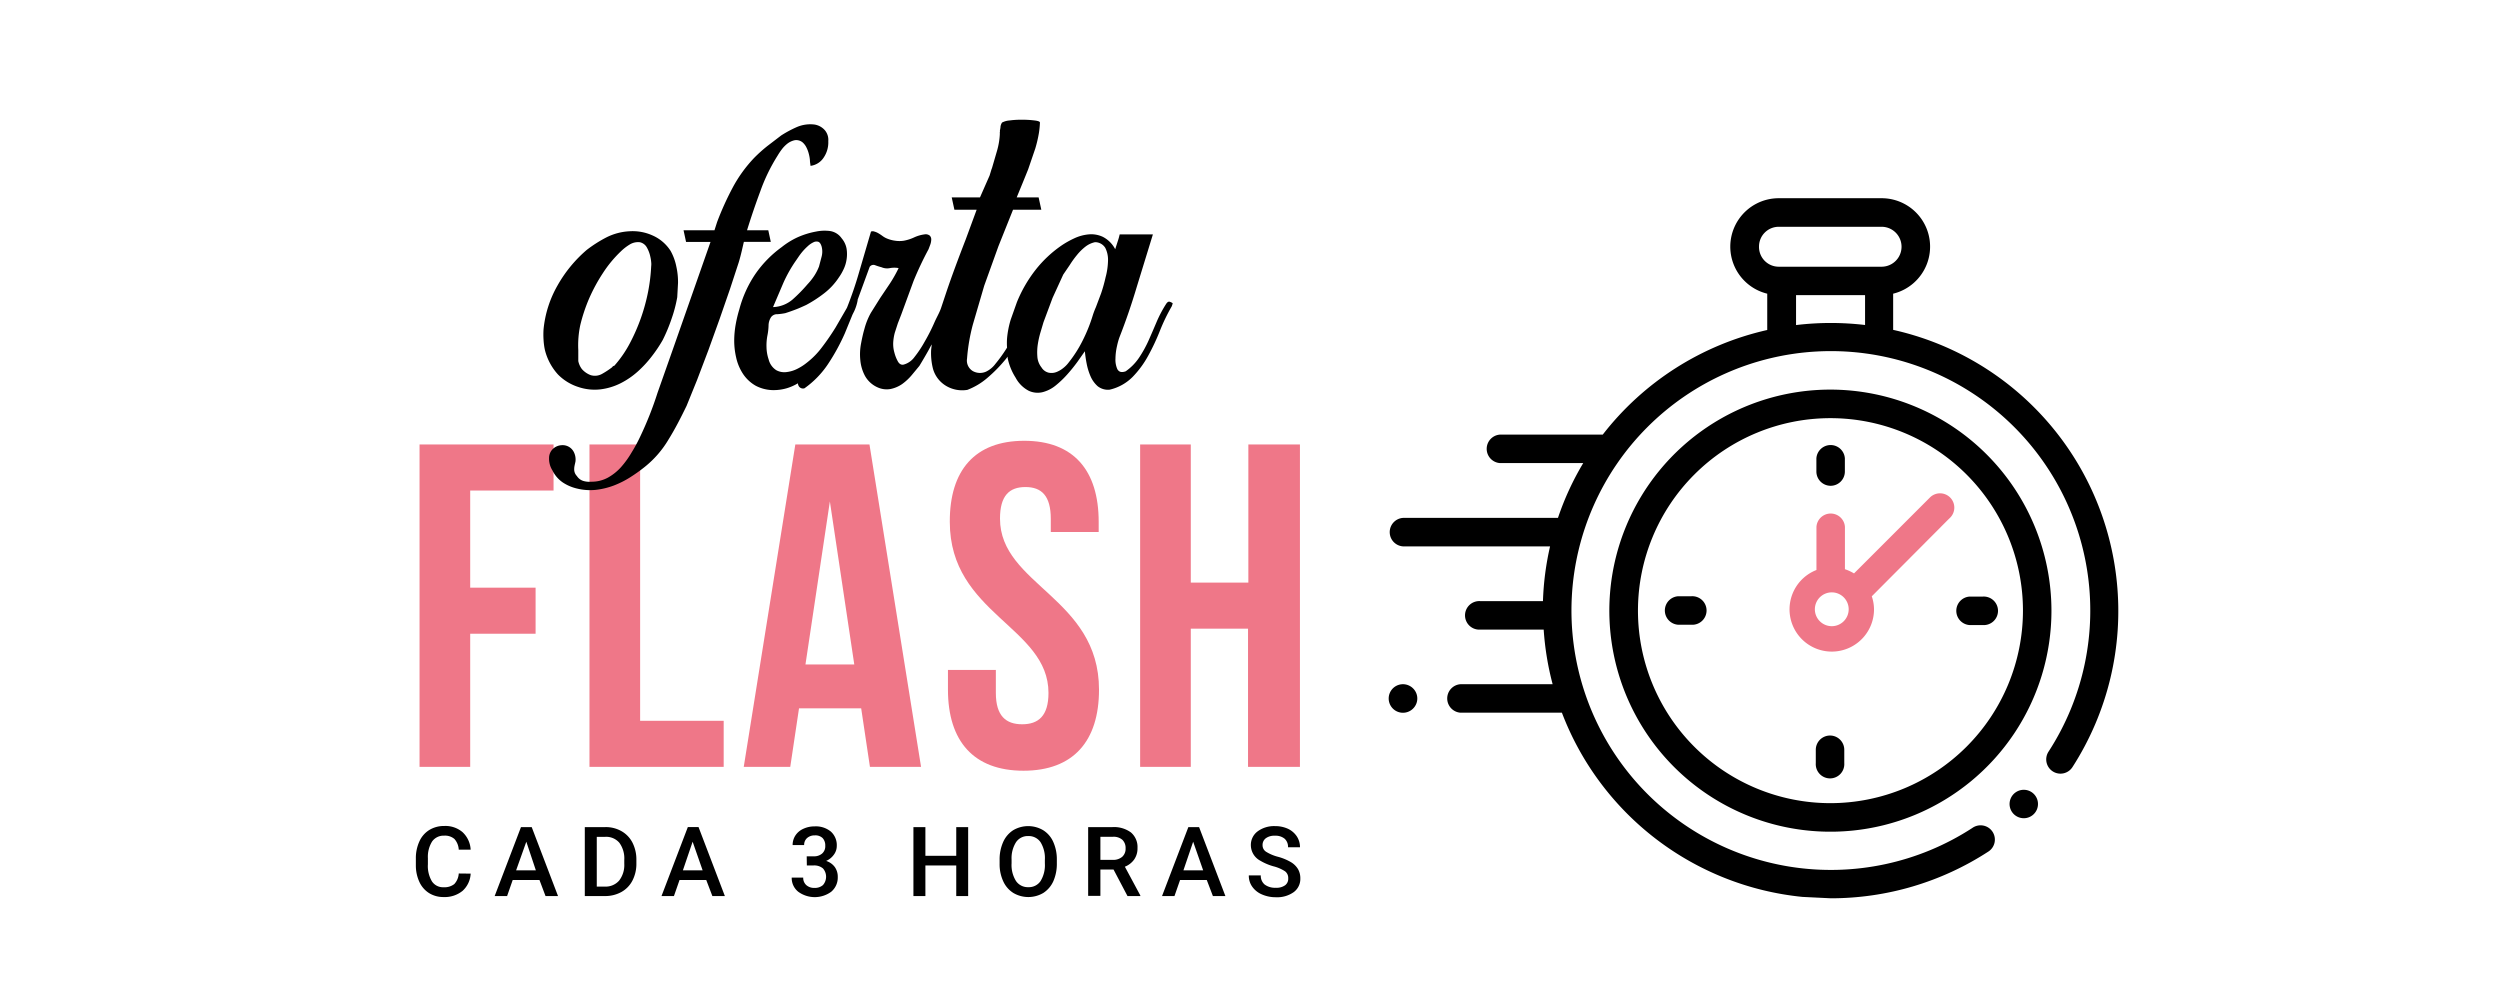
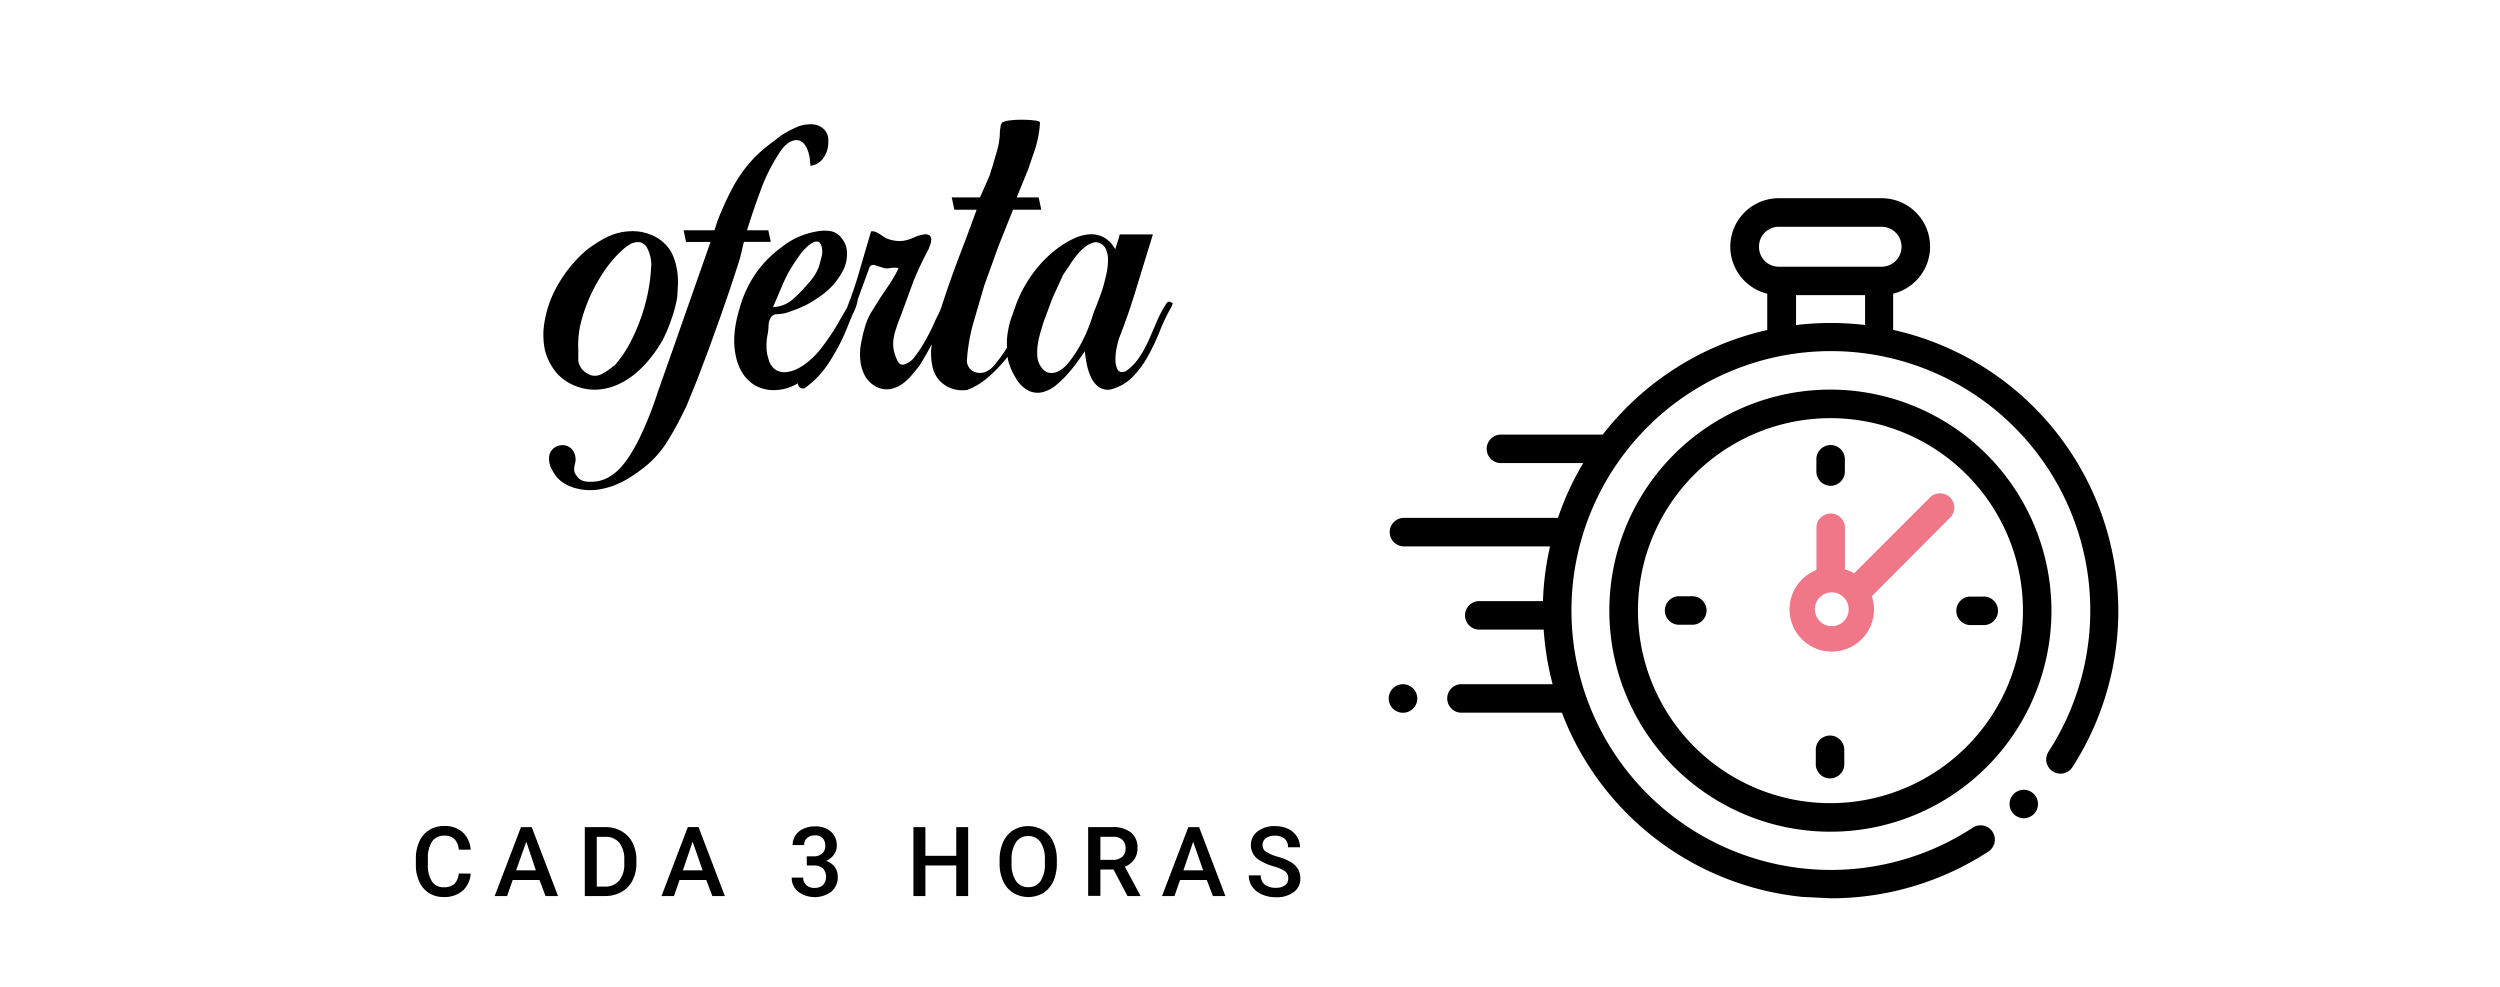
<svg xmlns="http://www.w3.org/2000/svg" viewBox="0 0 380 150">
-   <path d="M71.47 89.33h9.94v7h-9.94v20.23h-7.7v-49h20.37v7H71.47zM89.6 67.56h7.7v42H110v7H89.6zm50.4 49h-7.77l-1.33-8.89h-9.45l-1.33 8.89h-7.07l7.84-49h11.27zM122.43 101h7.42l-3.71-24.78zm33.25-34c7.49 0 11.32 4.48 11.32 12.32v1.54h-7.28v-2c0-3.5-1.4-4.83-3.85-4.83s-3.87 1.3-3.87 4.8c0 10.08 15.05 12 15.05 26 0 7.84-3.92 12.32-11.48 12.32s-11.48-4.48-11.48-12.32v-3h7.28v3.5c0 3.5 1.54 4.76 4 4.76s4-1.26 4-4.76c0-10.08-15-12-15-26-.03-7.85 3.82-12.33 11.31-12.33zM181 116.56h-7.7v-49h7.7v21h8.75v-21h7.84v49h-7.89v-21H181z" fill="#ef7788" />
  <path d="M71.54 132.79a3.77 3.77 0 0 1-1.23 2.62 4.27 4.27 0 0 1-2.88.94 4.09 4.09 0 0 1-2.21-.6 3.93 3.93 0 0 1-1.47-1.69 5.94 5.94 0 0 1-.54-2.54v-1a6.11 6.11 0 0 1 .53-2.61 3.93 3.93 0 0 1 1.51-1.75 4.26 4.26 0 0 1 2.27-.61 4 4 0 0 1 2.79.94 3.91 3.91 0 0 1 1.23 2.66h-1.81a2.65 2.65 0 0 0-.66-1.63 2.19 2.19 0 0 0-1.55-.5 2.14 2.14 0 0 0-1.83.87 4.39 4.39 0 0 0-.65 2.55v.93a4.55 4.55 0 0 0 .61 2.59 2 2 0 0 0 1.78.9 2.39 2.39 0 0 0 1.62-.48 2.57 2.57 0 0 0 .68-1.61zm10.46.97h-4.07l-.85 2.44h-1.89l4-10.48h1.63l4 10.48h-1.9zm-3.55-1.47h3L80 127.94zm10.44 3.91v-10.48H92a4.8 4.8 0 0 1 2.47.62 4.21 4.21 0 0 1 1.67 1.75 5.64 5.64 0 0 1 .59 2.61v.53a5.53 5.53 0 0 1-.6 2.62 4.17 4.17 0 0 1-1.69 1.74 5.06 5.06 0 0 1-2.52.61zm1.82-9v7.56h1.19a2.72 2.72 0 0 0 2.2-.9 3.85 3.85 0 0 0 .79-2.57v-.59a4 4 0 0 0-.75-2.6 2.62 2.62 0 0 0-2.15-.9zm16.64 6.56h-4.06l-.85 2.44h-1.89l4-10.48h1.63l4 10.48h-1.9zm-3.55-1.47h3l-1.52-4.35zm18.82-2.13h1.06a1.85 1.85 0 0 0 1.28-.42 1.47 1.47 0 0 0 .48-1.19 1.63 1.63 0 0 0-.4-1.16 1.56 1.56 0 0 0-1.2-.41 1.69 1.69 0 0 0-1.16.4 1.37 1.37 0 0 0-.45 1.07h-1.75a2.61 2.61 0 0 1 .43-1.47 2.81 2.81 0 0 1 1.19-1 4 4 0 0 1 1.72-.37 3.59 3.59 0 0 1 2.47.79 2.77 2.77 0 0 1 .9 2.19 2.22 2.22 0 0 1-.45 1.33 2.77 2.77 0 0 1-1.17.94 2.61 2.61 0 0 1 1.32.93 2.55 2.55 0 0 1 .45 1.52 2.81 2.81 0 0 1-1 2.24 4.25 4.25 0 0 1-5 0 2.66 2.66 0 0 1-1-2.15h1.75a1.46 1.46 0 0 0 .46 1.13 1.76 1.76 0 0 0 1.25.43 1.83 1.83 0 0 0 1.29-.43 1.92 1.92 0 0 0 0-2.53 2.06 2.06 0 0 0-1.45-.45h-1zm24.54 6.04h-1.81v-4.65h-4.69v4.65h-1.82v-10.48h1.82v4.36h4.69v-4.36h1.81zm13.48-4.97a6.55 6.55 0 0 1-.53 2.71 4.14 4.14 0 0 1-1.53 1.79 4.48 4.48 0 0 1-4.55 0 4.07 4.07 0 0 1-1.54-1.78 6.19 6.19 0 0 1-.55-2.66v-.59a6.46 6.46 0 0 1 .54-2.71 4.11 4.11 0 0 1 1.53-1.8 4.48 4.48 0 0 1 4.55 0 4 4 0 0 1 1.53 1.77 6.45 6.45 0 0 1 .55 2.69zm-1.82-.54a4.59 4.59 0 0 0-.66-2.68 2.17 2.17 0 0 0-1.87-.93 2.14 2.14 0 0 0-1.85.93 4.54 4.54 0 0 0-.68 2.62v.6a4.56 4.56 0 0 0 .67 2.68 2.16 2.16 0 0 0 1.87.94 2.14 2.14 0 0 0 1.86-.92 4.62 4.62 0 0 0 .66-2.7zm10.44 1.48h-2v4h-1.86v-10.45h3.69a4.34 4.34 0 0 1 2.81.81 2.9 2.9 0 0 1 1 2.36 2.93 2.93 0 0 1-.51 1.76 3.18 3.18 0 0 1-1.41 1.09l2.35 4.37v.09h-1.95zm-2-1.47h1.87a2.09 2.09 0 0 0 1.44-.46 1.62 1.62 0 0 0 .52-1.28 1.72 1.72 0 0 0-.48-1.3 2 2 0 0 0-1.43-.47h-1.92zm16.17 3.06h-4.06l-.85 2.44h-1.89l4-10.48h1.63l4 10.48h-1.9zm-3.55-1.47h3l-1.52-4.35zm15.93 1.21a1.26 1.26 0 0 0-.48-1.06 5.78 5.78 0 0 0-1.76-.76 8.24 8.24 0 0 1-2-.85 2.69 2.69 0 0 1-1.44-2.35 2.57 2.57 0 0 1 1-2.09 4.2 4.2 0 0 1 2.68-.82 4.65 4.65 0 0 1 1.95.4 3.3 3.3 0 0 1 1.35 1.15 3 3 0 0 1 .49 1.66h-1.82a1.66 1.66 0 0 0-.51-1.29 2.15 2.15 0 0 0-1.48-.46 2.18 2.18 0 0 0-1.38.38 1.26 1.26 0 0 0-.5 1.06 1.16 1.16 0 0 0 .54 1 6.47 6.47 0 0 0 1.76.75 8 8 0 0 1 2 .82 3.1 3.1 0 0 1 1.09 1.07 2.78 2.78 0 0 1 .35 1.41 2.49 2.49 0 0 1-1 2.08 4.34 4.34 0 0 1-2.73.78 5.17 5.17 0 0 1-2.09-.42 3.43 3.43 0 0 1-1.48-1.17 2.84 2.84 0 0 1-.53-1.73h1.82a1.72 1.72 0 0 0 .59 1.39 2.62 2.62 0 0 0 1.69.49 2.22 2.22 0 0 0 1.43-.39 1.23 1.23 0 0 0 .46-1.05zM87.84 58.8a7.73 7.73 0 0 0 3.44.38 9.29 9.29 0 0 0 3.08-.94 12.05 12.05 0 0 0 2.58-1.77 16.83 16.83 0 0 0 2.11-2.28 20.92 20.92 0 0 0 1.69-2.52 25.23 25.23 0 0 0 1.35-3.25 20.47 20.47 0 0 0 .85-3.24l.12-2.17a10.74 10.74 0 0 0-.26-2.5 8.13 8.13 0 0 0-.86-2.36 6.22 6.22 0 0 0-2.75-2.36 7.33 7.33 0 0 0-3.45-.64 8.77 8.77 0 0 0-3.56.93 19.7 19.7 0 0 0-3 1.91h0a20.06 20.06 0 0 0-4.43 5.39 16.63 16.63 0 0 0-2.13 6.68 12 12 0 0 0 0 1.58 9.63 9.63 0 0 0 .2 1.53 8.6 8.6 0 0 0 2 3.76 7.57 7.57 0 0 0 3.02 1.87zm.35-9.33a25 25 0 0 1 1.35-4.08 26 26 0 0 1 2.12-3.91 18.18 18.18 0 0 1 2.72-3.28 7.47 7.47 0 0 1 1.28-1 2.43 2.43 0 0 1 1.61-.38 1.6 1.6 0 0 1 1.06.81 4.75 4.75 0 0 1 .52 1.39 5.21 5.21 0 0 1 .13.81 2.61 2.61 0 0 1 0 .64 26.88 26.88 0 0 1-.45 3.78 28.52 28.52 0 0 1-2.8 7.94 17.19 17.19 0 0 1-2.36 3.41.35.35 0 0 0-.23.11c-.09.07-.11.1-.08.1a12.76 12.76 0 0 1-1.51 1 2.21 2.21 0 0 1-1.77.21 3.33 3.33 0 0 1-1.34-.93 3 3 0 0 1-.54-1.21v-.54-.91-.22a14.66 14.66 0 0 1 .29-3.74zm24.88-12.71h4.09l-.38-1.76h-3.23q.93-3 2-5.88a27.09 27.09 0 0 1 2.63-5.44 10.24 10.24 0 0 1 .61-.92 4.77 4.77 0 0 1 .91-.94 2.79 2.79 0 0 1 1.11-.51 1.52 1.52 0 0 1 1.18.33 2.44 2.44 0 0 1 .59.78 4.55 4.55 0 0 1 .35.93 5.68 5.68 0 0 1 .18 1c0 .32.07.61.09.86a2.81 2.81 0 0 0 2-1.26 4.11 4.11 0 0 0 .7-2.5 2.28 2.28 0 0 0-.5-1.63 2.63 2.63 0 0 0-1.6-.89 5.19 5.19 0 0 0-2.72.4 17.22 17.22 0 0 0-2.34 1.26l-2.08 1.59a22.33 22.33 0 0 0-2 1.79 20.74 20.74 0 0 0-3.3 4.56 44.71 44.71 0 0 0-2.36 5.22l-.4 1.25h-4.7l.38 1.77H108l-5.61 16-2.44 6.92a52.51 52.51 0 0 1-2.68 6.76A22.42 22.42 0 0 1 96 68.78 14 14 0 0 1 94.4 71a7.75 7.75 0 0 1-2 1.6 5.15 5.15 0 0 1-2.55.62 3.15 3.15 0 0 1-1.16-.11 1.77 1.77 0 0 1-1-.75 1.44 1.44 0 0 1-.41-1.1c0-.34.11-.7.19-1.1a2.5 2.5 0 0 0-.22-1.39 1.9 1.9 0 0 0-1.88-1.1 2.09 2.09 0 0 0-1.13.4 1.9 1.9 0 0 0-.78 1.53 3.28 3.28 0 0 0 .51 1.9 4.72 4.72 0 0 0 1.57 1.83 6.58 6.58 0 0 0 2.09.91 8.4 8.4 0 0 0 2.93.22 11.36 11.36 0 0 0 2.76-.67 13.74 13.74 0 0 0 2.51-1.27A23.72 23.72 0 0 0 98 70.97a15.31 15.31 0 0 0 3.63-4.19c1-1.61 1.86-3.3 2.73-5.09l1.59-3.92 1.73-4.56 1.71-4.75 1.58-4.56 1.31-4c.37-1.21.59-2.32.79-3.14zm64.77 9.12c-.19-.08-.38 0-.59.32a18.53 18.53 0 0 0-1.41 2.65q-.6 1.42-1.23 2.85a17.79 17.79 0 0 1-1.46 2.65 7.84 7.84 0 0 1-2.05 2.09c-.63.22-1 .11-1.26-.32a3.52 3.52 0 0 1-.29-1.61 9.1 9.1 0 0 1 .24-1.93 10.26 10.26 0 0 1 .36-1.29q1.47-3.75 2.65-7.72l2.44-7.94h-5.05a9.86 9.86 0 0 1-.32 1.13l-.36 1.12a4.38 4.38 0 0 0-1.88-1.88 4.14 4.14 0 0 0-2.18-.37 6.54 6.54 0 0 0-2.19.61 13.86 13.86 0 0 0-1.87 1.05 17.94 17.94 0 0 0-4 3.75 20.38 20.38 0 0 0-2.82 4.89l-.93 2.62a13.92 13.92 0 0 0-.57 2.9 10.71 10.71 0 0 0 0 1.39l-.17.27a21.85 21.85 0 0 1-1.6 2.2 3.85 3.85 0 0 1-1.42 1.18 2.25 2.25 0 0 1-2-.08 1.86 1.86 0 0 1-.89-1.9 28.06 28.06 0 0 1 .89-5.2l1.72-5.88 2.16-6 2.22-5.55h4.3l-.41-1.88h-3.33q1-2.42 1.74-4.26l1.09-3.19a19.27 19.27 0 0 0 .54-2.31 12.74 12.74 0 0 0 .16-1.61c0-.14-.24-.25-.82-.32a14.67 14.67 0 0 0-2-.11 12.56 12.56 0 0 0-1.79.11 2.86 2.86 0 0 0-1.15.32 1.55 1.55 0 0 0-.23.59c0 .25-.08.48-.1.7a.27.27 0 0 1 0 .18.31.31 0 0 0 0 .19 11.26 11.26 0 0 1-.44 2.66l-.79 2.71v-.06l-.33 1.08-1.46 3.32h-4.3l.41 1.88h3.38l-1.66 4.51Q145 41 143.9 44.24l-.81 2.43c-.24.76-.63 1.4-1 2.21a28 28 0 0 1-1.51 3 17.37 17.37 0 0 1-1.58 2.39 3 3 0 0 1-1.65 1.15c-.39.08-.7-.12-.93-.59a5.52 5.52 0 0 1-.47-1.23 4.72 4.72 0 0 1-.18-1.56 7.28 7.28 0 0 1 .24-1.47l.46-1.42.52-1.34 1.87-5.1a50.51 50.51 0 0 1 2.28-4.83l.27-.72a2.4 2.4 0 0 0 .14-.75.82.82 0 0 0-.22-.59 1 1 0 0 0-.83-.19 5.42 5.42 0 0 0-1.54.45 6.41 6.41 0 0 1-1.59.51 4.35 4.35 0 0 1-1.3 0 4.87 4.87 0 0 1-1.4-.4 3.24 3.24 0 0 1-.53-.32 6.65 6.65 0 0 0-.62-.41 2.43 2.43 0 0 0-.61-.26.71.71 0 0 0-.52 0l-1.83 6.25c-.52 1.82-1.13 3.58-1.81 5.3l-.08.15-1.66 2.87a36.33 36.33 0 0 1-2.06 3 12.14 12.14 0 0 1-2.35 2.39 7.67 7.67 0 0 1-1.33.86 4.83 4.83 0 0 1-1.68.53 2.55 2.55 0 0 1-1.61-.29 2.72 2.72 0 0 1-1.15-1.64 6.15 6.15 0 0 1-.32-1.85 8.07 8.07 0 0 1 .14-1.79 8.9 8.9 0 0 0 .17-1.45 2.42 2.42 0 0 1 .36-1.29 1.12 1.12 0 0 1 1-.48 10 10 0 0 0 1.18-.16q.85-.27 1.62-.57c.51-.19 1-.42 1.55-.67a19.24 19.24 0 0 0 2.73-1.77 9.88 9.88 0 0 0 2.24-2.41 7.63 7.63 0 0 0 .72-1.24 5.24 5.24 0 0 0 .46-1.5 5.3 5.3 0 0 0 0-1.64 3.34 3.34 0 0 0-.75-1.58 2.62 2.62 0 0 0-1.9-1.12 6.49 6.49 0 0 0-2 .1 12.31 12.31 0 0 0-2.78.86 11.7 11.7 0 0 0-2.43 1.5 16.93 16.93 0 0 0-4 4.08 17.57 17.57 0 0 0-2.44 5.37 20 20 0 0 0-.55 2.28 14.41 14.41 0 0 0-.23 2.49 11.36 11.36 0 0 0 .3 2.58 7.37 7.37 0 0 0 1 2.41 5.65 5.65 0 0 0 2 1.88 5.87 5.87 0 0 0 2.36.64 7.08 7.08 0 0 0 2.37-.29 7.36 7.36 0 0 0 1.65-.74 1 1 0 0 0 .12.41.75.75 0 0 0 .88.35 14 14 0 0 0 3.57-3.67 31.29 31.29 0 0 0 2.56-4.67l1.17-2.86.26-.52a6.9 6.9 0 0 0 .52-1.64 1 1 0 0 1 0-.1l1.83-5a.7.7 0 0 1 .8-.26c.26.1.58.21 1 .32a2.15 2.15 0 0 0 1.29.13 3.59 3.59 0 0 1 1.31 0 20.27 20.27 0 0 1-1.32 2.34l-1.48 2.2-1.41 2.25a10.44 10.44 0 0 0-1 2.5c-.18.6-.34 1.33-.5 2.17a8.71 8.71 0 0 0-.11 2.55 6.21 6.21 0 0 0 .71 2.38 4.08 4.08 0 0 0 1.94 1.75 3.32 3.32 0 0 0 1.94.24 4.81 4.81 0 0 0 1.76-.75A8.1 8.1 0 0 0 138.6 57l1.15-1.39q.78-1.29 1.35-2.31l.51-.95c0 .31-.06.6-.08.87a9.69 9.69 0 0 0 .28 2.82 4.42 4.42 0 0 0 2.11 2.68 4.78 4.78 0 0 0 3.12.54 10.23 10.23 0 0 0 3.05-1.83 22 22 0 0 0 2.74-2.79c.12-.14.22-.29.33-.43v.19a8.79 8.79 0 0 0 1.21 3 4.74 4.74 0 0 0 2 2 3.21 3.21 0 0 0 2.06.22 5.18 5.18 0 0 0 2-1 15 15 0 0 0 1.83-1.75 24.51 24.51 0 0 0 1.53-1.9l1.11-1.58a18.32 18.32 0 0 0 .27 1.87 9.22 9.22 0 0 0 .59 1.93 4.32 4.32 0 0 0 1.08 1.51 2.51 2.51 0 0 0 1.83.53 7.18 7.18 0 0 0 3.48-1.93 14.65 14.65 0 0 0 2.37-3.22 33.26 33.26 0 0 0 1.79-3.81 28.18 28.18 0 0 1 1.79-3.7 3 3 0 0 0 .15-.48 1.61 1.61 0 0 0-.41-.21zM119.07 43a20.64 20.64 0 0 1 1.92-3.4l.35-.51a10.2 10.2 0 0 1 .63-.84 9 9 0 0 1 .81-.83 3.31 3.31 0 0 1 .86-.59 1 1 0 0 1 .74-.08c.21.07.38.31.5.7a3 3 0 0 1 0 1.58l-.39 1.48a7.62 7.62 0 0 1-.73 1.42 9.17 9.17 0 0 1-1 1.26 23.46 23.46 0 0 1-2.26 2.31 4.84 4.84 0 0 1-3 1.18l1.57-3.68zm49-.94a22.9 22.9 0 0 1-.7 2.52l-.79 2.1a12.29 12.29 0 0 0-.47 1.23 23.92 23.92 0 0 1-1.55 3.86 18.7 18.7 0 0 1-2.16 3.38 4.31 4.31 0 0 1-.77.78 3.77 3.77 0 0 1-1.05.62 2.11 2.11 0 0 1-1.17.1 1.74 1.74 0 0 1-1.1-.8 2.93 2.93 0 0 1-.63-1.64 8.11 8.11 0 0 1 .07-1.9 13.48 13.48 0 0 1 .42-1.85l.44-1.48 1.38-3.7 1.62-3.54 1-1.47a14 14 0 0 1 1.09-1.51 7.77 7.77 0 0 1 1.3-1.28 3.61 3.61 0 0 1 1.45-.67 1.84 1.84 0 0 1 1.55.86 4 4 0 0 1 .42 1.88 10.61 10.61 0 0 1-.33 2.45zm153.69 46.41a43.73 43.73 0 0 0-34-38.33v-5.5A7.36 7.36 0 0 0 286 30.13h-15.6a7.36 7.36 0 0 0-1.78 14.51v5.52a43.83 43.83 0 0 0-25 15.9H228a2.17 2.17 0 0 0 0 4.33h12.65a42.93 42.93 0 0 0-3.84 8.33h-23.55a2.17 2.17 0 0 0 0 4.33h22.35a43.29 43.29 0 0 0-1.08 8.32H225a2.17 2.17 0 1 0 0 4.33h9.64A43.72 43.72 0 0 0 236 104h-14a2.17 2.17 0 0 0 0 4.33h15.41a43.78 43.78 0 0 0 36.57 28l4.3.21a43.84 43.84 0 0 0 23.87-7.05 2.17 2.17 0 1 0-2.37-3.63 39.43 39.43 0 1 1 11.61-11.63 2.165 2.165 0 1 0 3.63 2.36 43.84 43.84 0 0 0 6.74-28.12zm-54.39-51a3 3 0 0 1 3-3H286a3.035 3.035 0 0 1 0 6.07h-15.6a3 3 0 0 1-3.03-3.05zM273 49.41v-4.55h10.49v4.54a44.35 44.35 0 0 0-10.49.01zm34.63 70.64a2.16 2.16 0 0 0-1.53 3.7 2.16 2.16 0 1 0 1.53-3.7zm-29.4-60.83a33.6 33.6 0 1 0 33.59 33.6 33.63 33.63 0 0 0-33.59-33.6zm0 62.86a29.26 29.26 0 1 1 29.26-29.26 29.29 29.29 0 0 1-29.26 29.26zm23.15-31.4h-2a2.17 2.17 0 0 0 0 4.33h2a2.17 2.17 0 1 0 0-4.33zm-44.3-.05h-2a2.17 2.17 0 0 0 0 4.33h2a2.17 2.17 0 1 0 0-4.33zm21.17-16.79a2.17 2.17 0 0 0 2.17-2.17v-2a2.17 2.17 0 0 0-4.33 0v2a2.17 2.17 0 0 0 2.16 2.17zm-.05 37.96a2.17 2.17 0 0 0-2.2 2.2v2a2.17 2.17 0 1 0 4.33 0v-2a2.17 2.17 0 0 0-2.13-2.2zm-64.94-7.8a2.17 2.17 0 1 0 1.53 3.7 2.15 2.15 0 0 0 0-3.06 2.19 2.19 0 0 0-1.53-.64z" />
  <path d="M296.42 75.62a2.17 2.17 0 0 0-3.07 0l-11.54 11.54a6.67 6.67 0 0 0-1.38-.64v-6.44a2.17 2.17 0 0 0-4.33 0v6.56a6.42 6.42 0 1 0 8.75 6 6.22 6.22 0 0 0-.34-2L296.1 79l.32-.31a2.17 2.17 0 0 0 0-3.07zm-18 19.56a2.57 2.57 0 1 1 2.58-2.57 2.57 2.57 0 0 1-2.57 2.57z" fill="#ef7788" />
</svg>